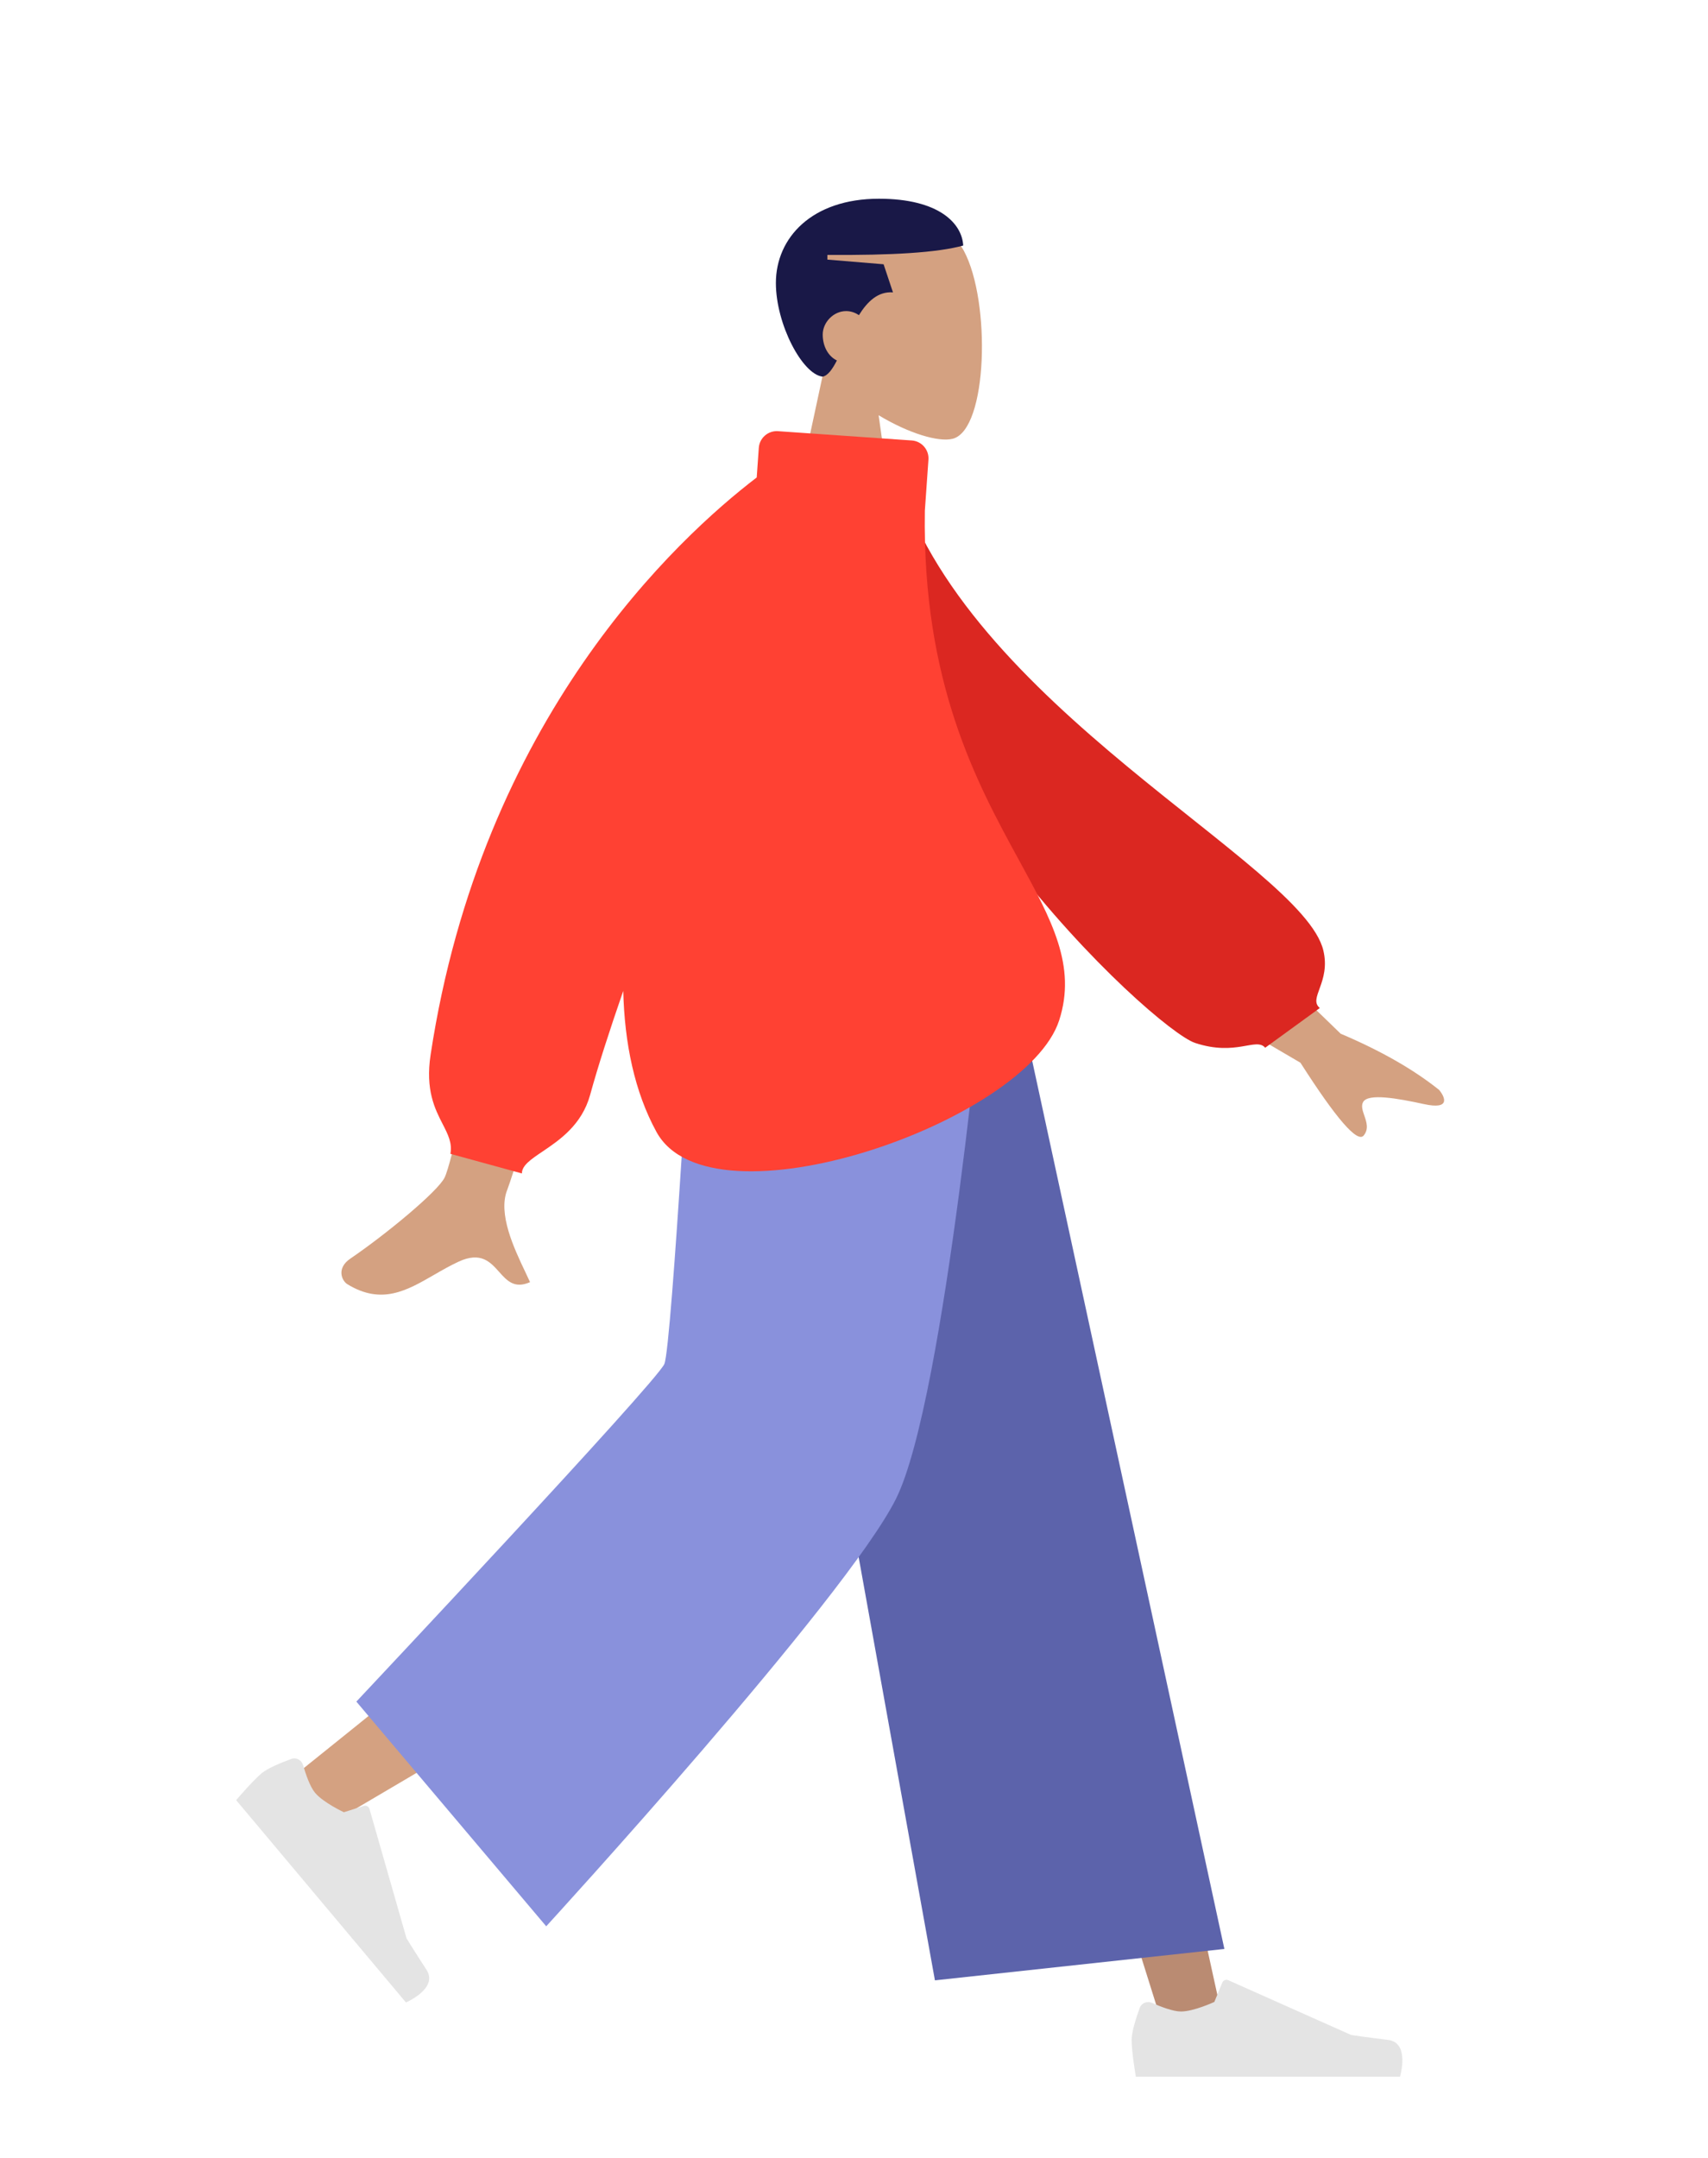
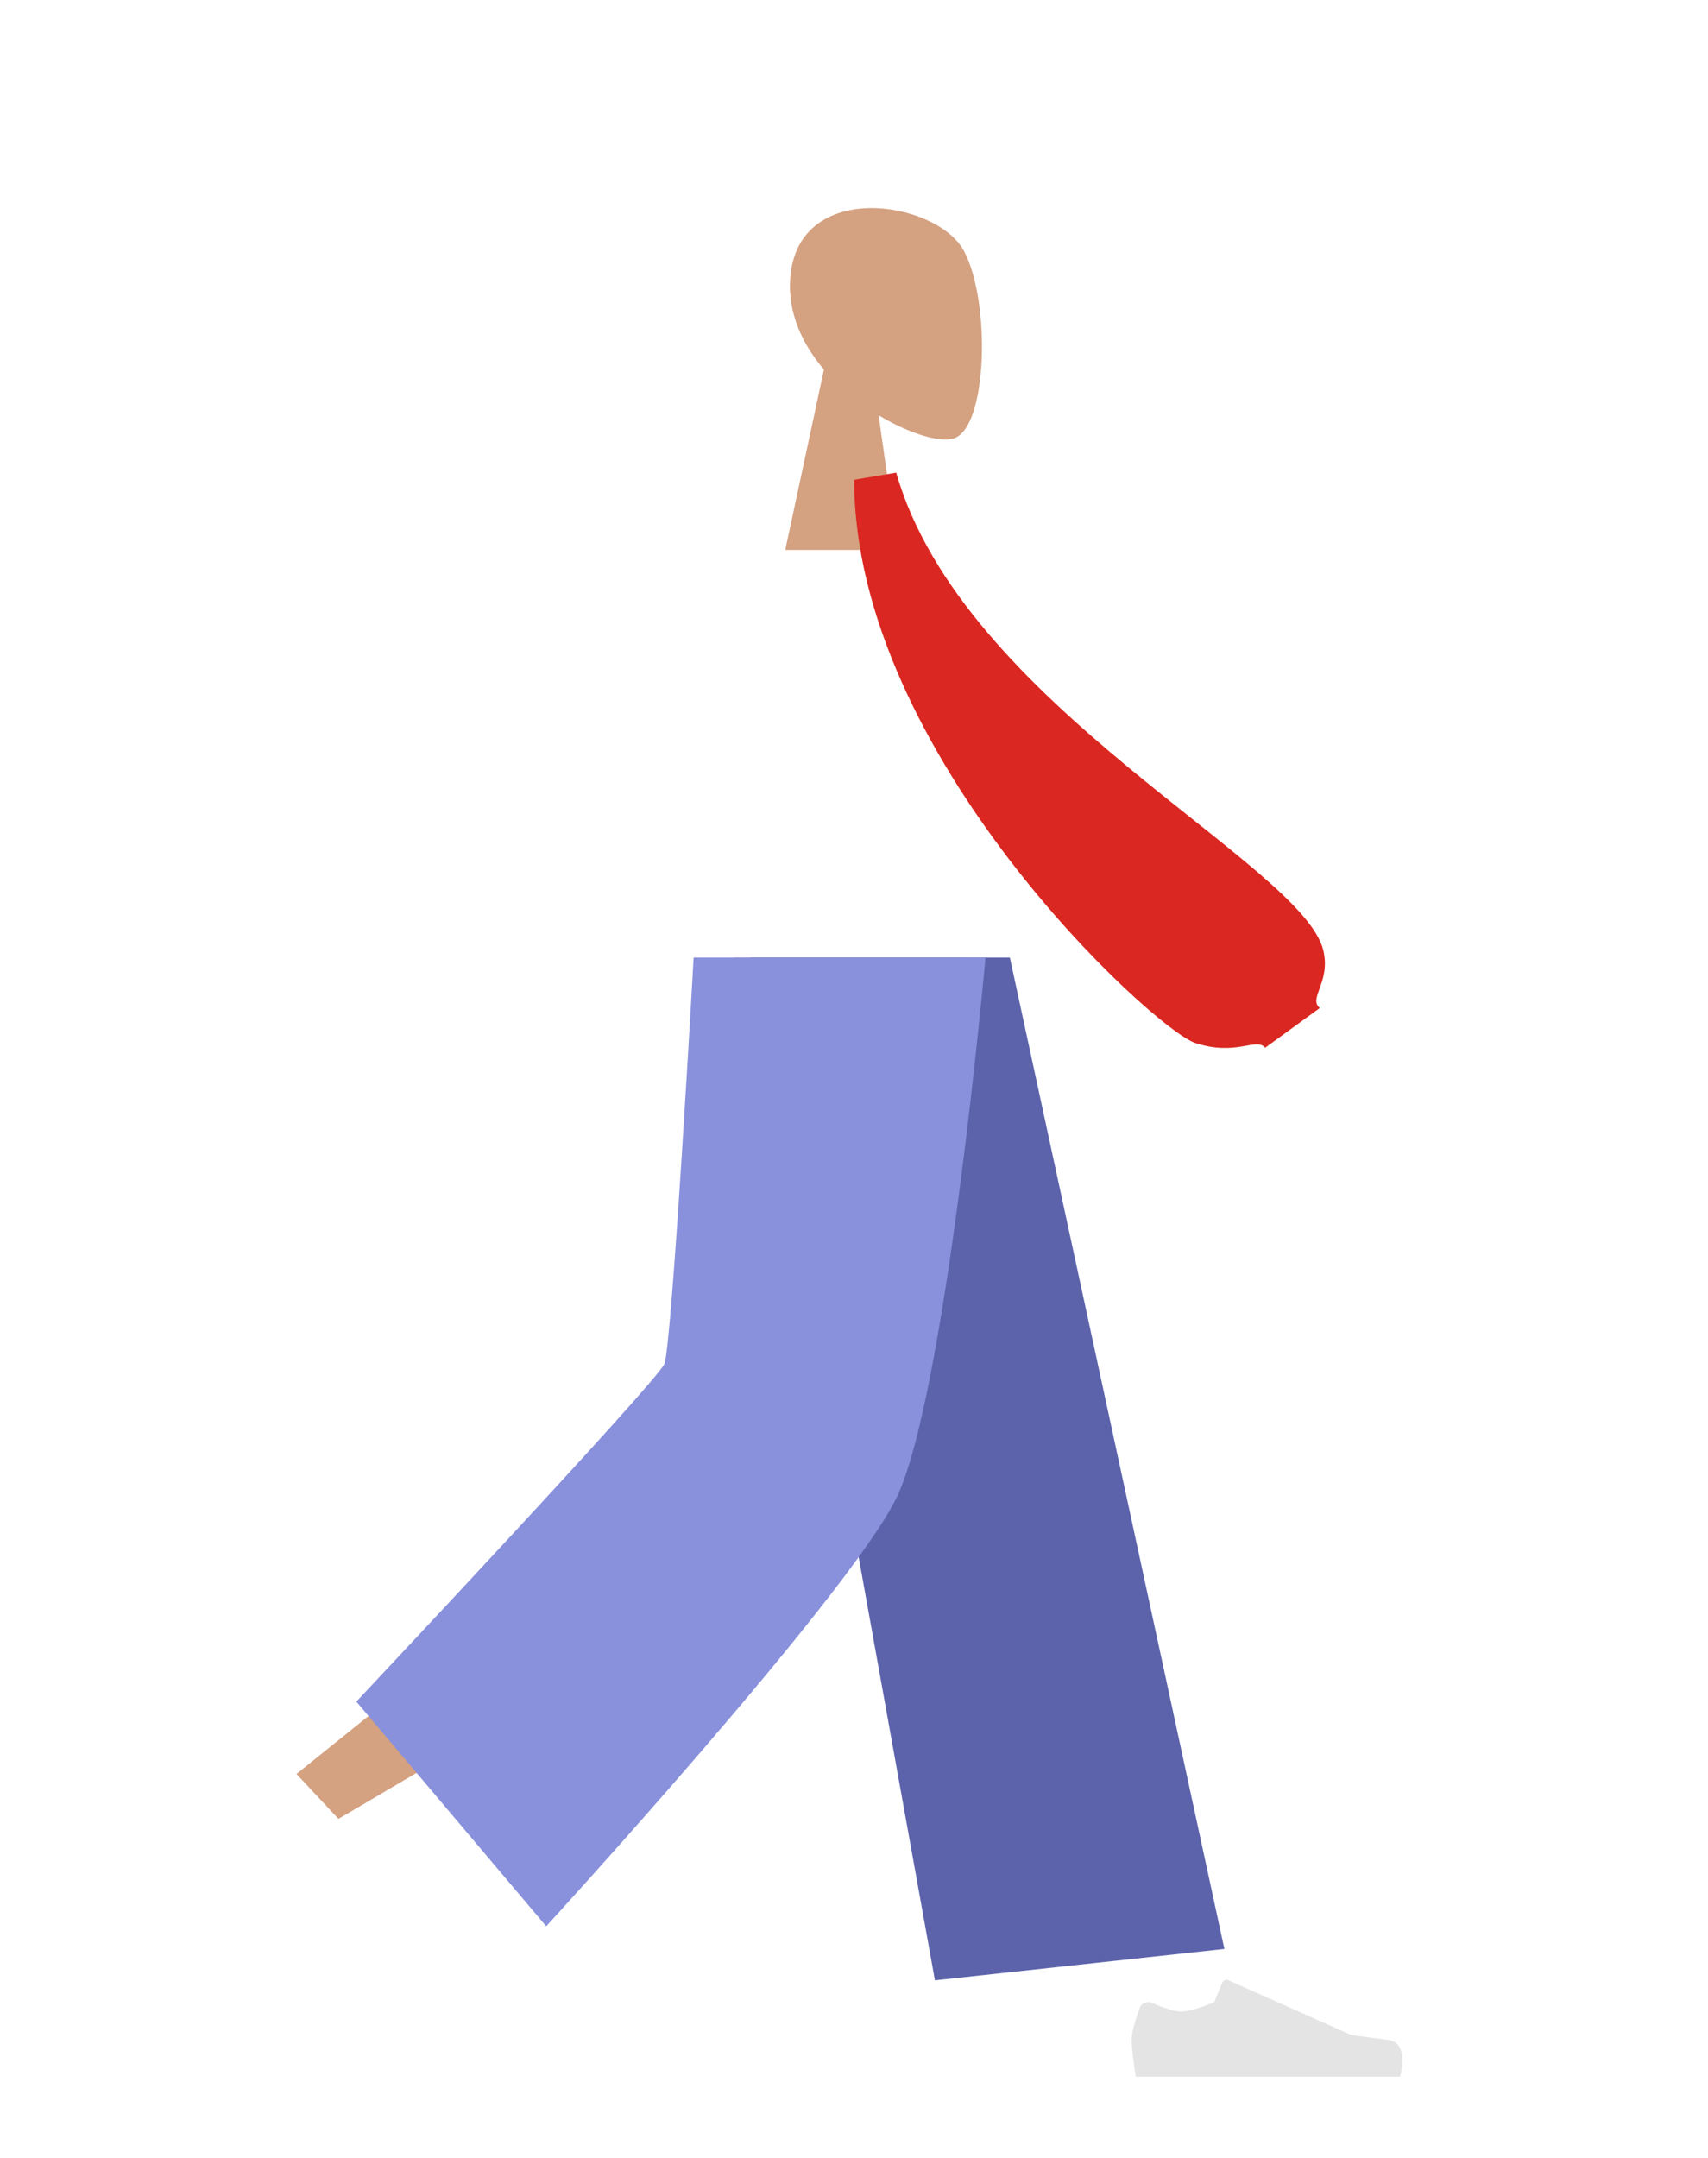
<svg xmlns="http://www.w3.org/2000/svg" width="1140" height="1440" viewBox="0 0 1140 1440" fill="none">
  <g id="MR P 2">
    <g id="humaaan-10">
      <g id="Head/Front">
        <g id="Head">
          <path id="Head_2" d="M527.418 185.809C532.112 118.943 625.228 133.651 643.343 167.399C661.456 201.147 659.305 286.752 635.896 292.787C626.559 295.192 606.671 289.293 586.428 277.095L599.134 366.952H524.114L549.942 246.618C535.54 229.719 525.79 209.014 527.418 185.809Z" fill="#D4A181" />
        </g>
-         <path id="Combined Shape" d="M586.631 132.612C626.857 132.612 642.109 149.191 642.895 163.857C625.657 168.593 595.535 170.416 552.245 170.106V173.232L589.757 176.355L596.008 195.102C586.061 194.36 578.952 201.181 573.28 210.313C570.827 208.628 567.897 207.6 564.749 207.6C556.117 207.601 549.122 215.296 549.122 223.224C549.122 231.469 553.015 237.843 558.576 240.55C555.604 246.359 552.622 250.577 549.122 251.343C535.612 249.977 517.862 216.413 517.862 188.853C517.862 158.687 541.875 132.612 586.631 132.612Z" fill="#191847" />
      </g>
      <g id="Bottom/Skinny Jeans 1">
-         <path id="Leg" fill-rule="evenodd" clip-rule="evenodd" d="M520.862 639L674.283 1027.15L777.183 1355.3H817.816L660.504 639L520.862 639Z" fill="#BA8B72" />
        <path id="Leg_2" fill-rule="evenodd" clip-rule="evenodd" d="M489.968 639C488.334 775.4 464.509 959.04 460.702 967.542C456.896 976.045 197.888 1183.79 197.888 1183.79L225.874 1213.73C225.874 1213.73 531.479 1035.61 545.621 1011.85C559.763 988.098 605.805 769.491 642.769 639H489.968Z" fill="#D4A181" />
        <g id="Left Shoe">
-           <path id="shoe" fill-rule="evenodd" clip-rule="evenodd" d="M202.314 1177.93C201.338 1174.55 197.787 1172.54 194.485 1173.74C188.211 1176.02 178.84 1179.79 174.72 1183.24C168.243 1188.68 157.628 1201.26 157.628 1201.26C163.933 1208.77 270.953 1336.26 270.953 1336.26C270.953 1336.26 292.775 1326.92 284.645 1314.42C276.515 1301.92 271.339 1293.48 271.339 1293.48L246.615 1207.14C246.15 1205.51 244.434 1204.59 242.823 1205.1L229.527 1209.32C229.527 1209.32 215.817 1202.93 210.309 1196.37C206.906 1192.32 204.022 1183.82 202.314 1177.93Z" fill="#E4E4E4" />
-         </g>
+           </g>
        <g id="Right Shoe">
          <path id="shoe_2" fill-rule="evenodd" clip-rule="evenodd" d="M768.958 1336.55C765.746 1335.13 761.927 1336.56 760.724 1339.86C758.439 1346.13 755.3 1355.72 755.3 1361.1C755.3 1369.55 758.117 1385.77 758.117 1385.77C767.925 1385.77 934.42 1385.77 934.42 1385.77C934.42 1385.77 941.292 1363.06 926.485 1361.25C911.679 1359.44 901.886 1357.98 901.886 1357.98L819.823 1321.41C818.28 1320.72 816.473 1321.44 815.828 1323L810.512 1335.9C810.512 1335.9 796.805 1342.29 788.236 1342.29C782.94 1342.29 774.576 1339.04 768.958 1336.55Z" fill="#E4E4E4" />
        </g>
        <path id="Pant" fill-rule="evenodd" clip-rule="evenodd" d="M624.014 1321.5L817.205 1300.55L674.028 639H500.994L624.014 1321.5Z" fill="#5C63AB" />
        <path id="Pant_2" fill-rule="evenodd" clip-rule="evenodd" d="M237.849 1135.49L364.57 1285.43C364.57 1285.43 564.78 1066.85 598.016 1000.19C631.251 933.52 657.77 639 657.77 639H462.966C462.966 639 448.48 898.106 443.437 910.163C438.394 922.221 237.849 1135.49 237.849 1135.49Z" fill="#8991DC" />
      </g>
      <g id="Body/Long Sleeve 1">
-         <path id="Skin" fill-rule="evenodd" clip-rule="evenodd" d="M296.741 785.825C306.244 766.677 353.726 520.242 353.726 520.242L424.74 520.507C424.74 520.507 343.611 781.556 338.608 793.869C332.109 809.864 343.148 833.104 350.634 848.862C351.792 851.3 352.865 853.559 353.774 855.584C343.388 860.2 338.399 854.621 333.139 848.739C327.198 842.096 320.911 835.066 306.113 841.904C300.395 844.545 294.985 847.669 289.699 850.72C271.441 861.26 254.668 870.943 231.851 856.96C228.234 854.744 224.27 846.397 233.847 839.875C257.709 823.626 292.094 795.186 296.741 785.825ZM894.829 689.804L802.961 600.797L772.448 653.231L867.979 709.168C891.932 746.642 906 762.834 910.183 757.744C913.711 753.452 912.094 748.747 910.605 744.414C909.445 741.038 908.362 737.888 909.849 735.333C913.244 729.499 932.424 732.84 950.488 736.784C968.553 740.727 964.373 731.914 960.534 727.315C943.461 713.631 921.559 701.128 894.829 689.804Z" fill="#D4A181" />
        <path id="Clothes Back" fill-rule="evenodd" clip-rule="evenodd" d="M570.118 320.173L598.161 315.396C642.336 470.484 869.311 576.198 883.245 634.174C888.355 655.435 872.948 666.183 880.906 672.659L844.456 699.159C838.283 692.007 825.111 705.09 797.604 695.938C770.096 686.786 570.118 503.81 570.118 320.173Z" fill="#DB2721" />
-         <path id="Clothes Front" fill-rule="evenodd" clip-rule="evenodd" d="M519.273 287.727C512.661 287.268 506.924 292.255 506.459 298.866L505.068 318.614C452.293 358.949 321.49 479.479 287.405 703.851C283.824 727.421 290.299 740.045 295.473 750.132C299.012 757.032 301.942 762.745 300.628 769.962L348.332 783.039C348.332 777.71 354.344 773.657 362.1 768.427C373.379 760.823 388.346 750.732 393.879 730.618C399.125 711.552 406.806 687.739 415.983 661.248C416.849 696.332 423.549 728.598 438.143 755.323C474.554 821.996 684.965 748.877 706.948 680.859C718.679 644.564 702.034 614.092 680.02 573.791C652.076 522.634 615.481 455.64 617.29 340.792L619.688 306.73C620.154 300.119 615.171 294.387 608.56 293.928L519.273 287.727Z" fill="#FF4133" />
      </g>
    </g>
  </g>
</svg>